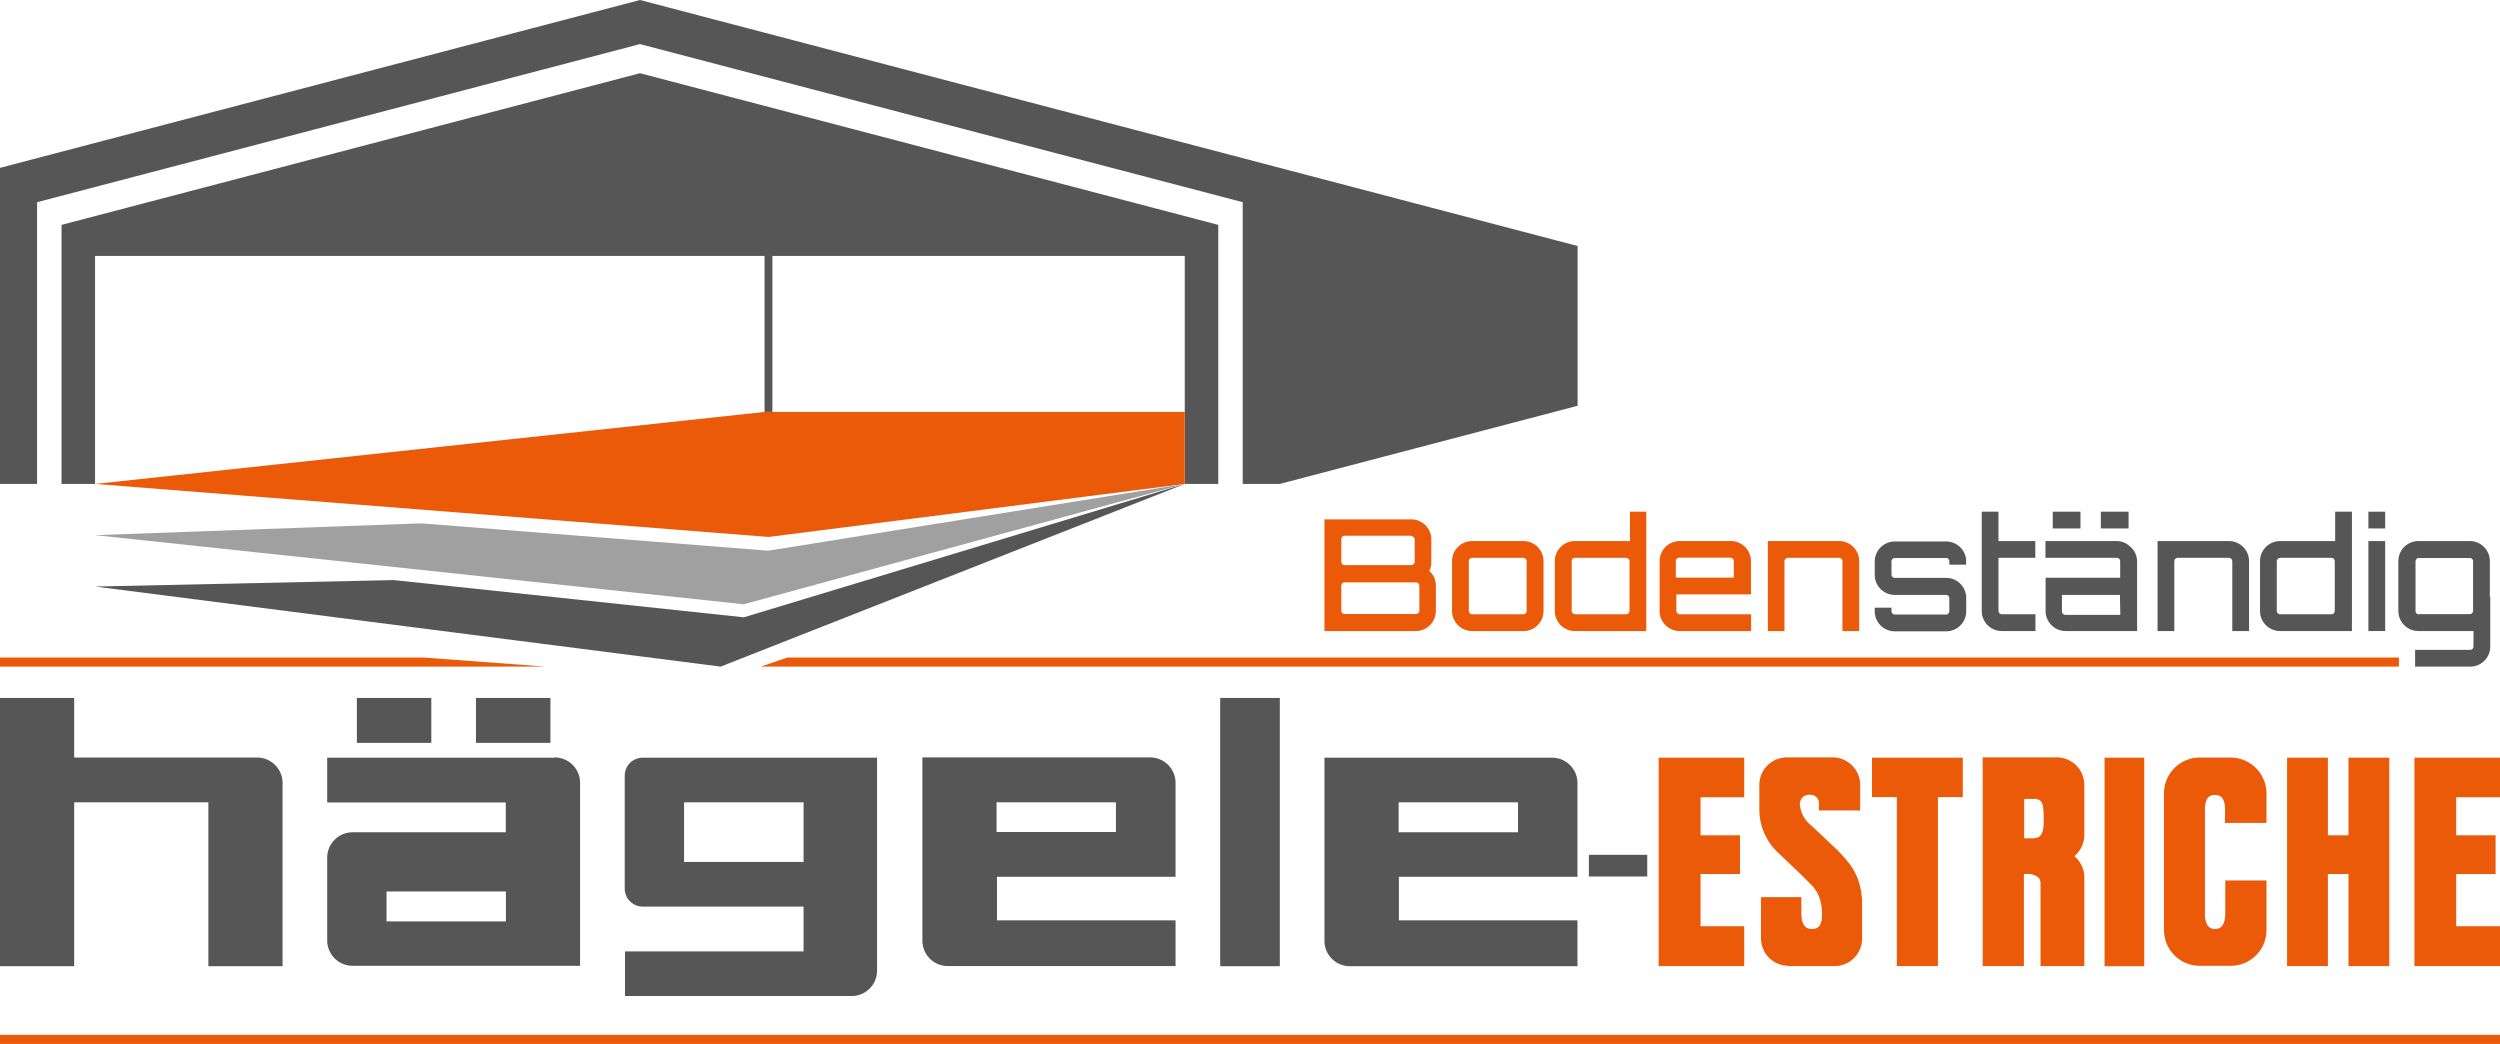
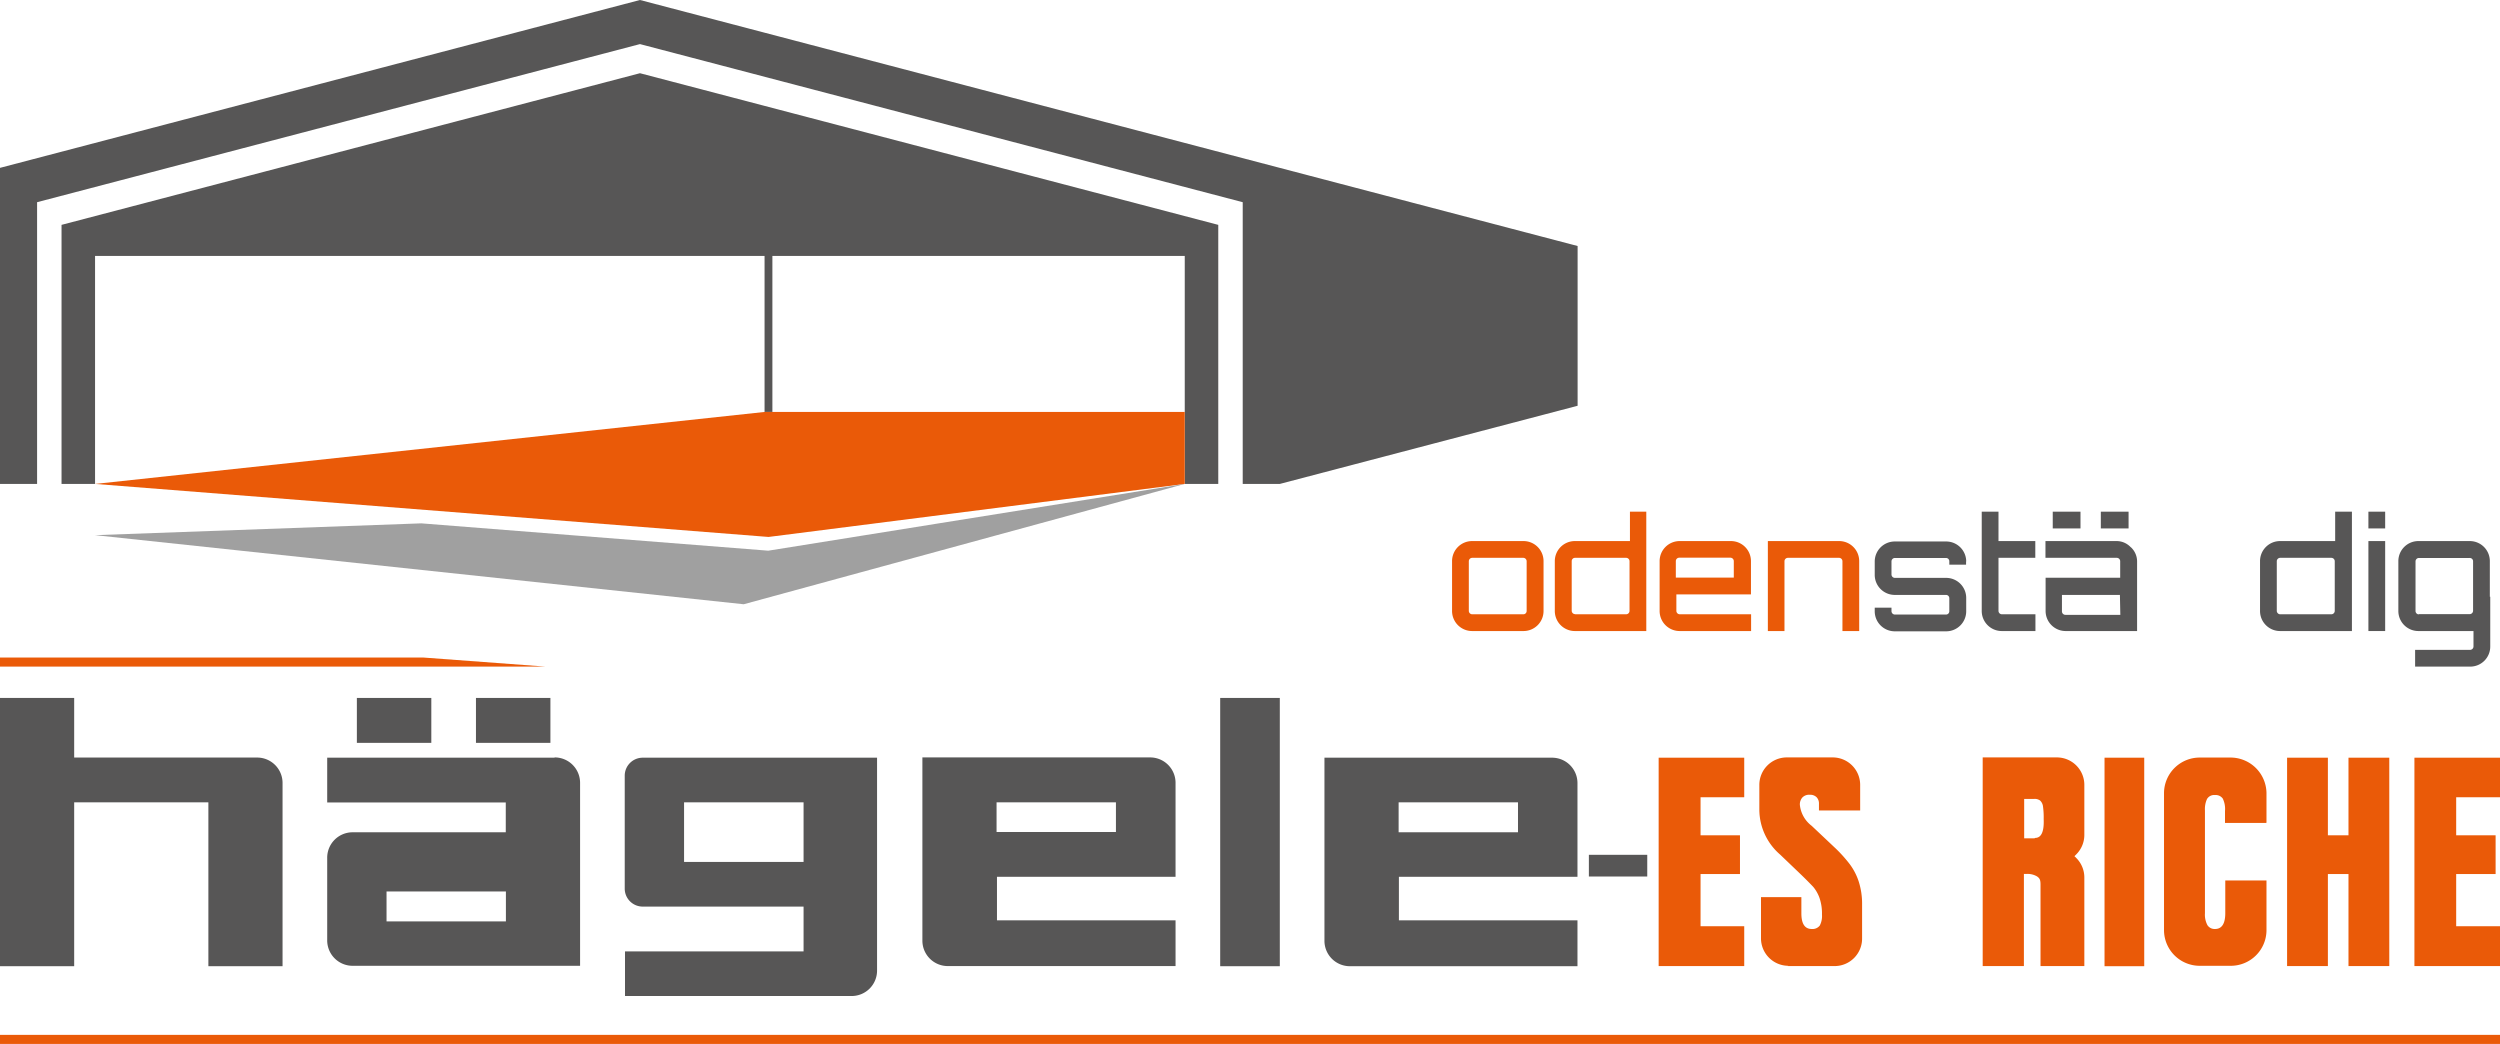
<svg xmlns="http://www.w3.org/2000/svg" id="Ebene_1" data-name="Ebene 1" width="182" height="76" viewBox="0 0 182 76">
  <defs>
    <style>
      .cls-1 {
        fill: #575656;
      }

      .cls-2 {
        fill: #ea5a08;
      }

      .cls-3 {
        fill: #a0a0a0;
      }
    </style>
  </defs>
  <title>logo-haegele-estriche</title>
  <g>
    <path class="cls-1" d="M181.29,43.44v3.62a1.46,1.46,0,0,1-1.47,1.47h-4V47.31h4a.25.25,0,0,0,.25-.25V45.94h-4a1.46,1.46,0,0,1-1.47-1.47V40.86a1.46,1.46,0,0,1,1.47-1.47h3.72a1.46,1.46,0,0,1,1.47,1.47v2.58m-5.19,1.27h3.72a.25.25,0,0,0,.25-.25V40.86a.24.24,0,0,0-.07-.17.24.24,0,0,0-.18-.07H176.1a.25.25,0,0,0-.25.25v3.61a.25.25,0,0,0,.25.25Z" />
    <g>
      <rect class="cls-2" y="75.34" width="182" height="0.66" />
      <polyline class="cls-1" points="46.59 0 0 12.22 0 35.23 2.7 35.23 2.7 14.72 46.59 3.21 90.47 14.72 90.47 35.23 93.17 35.23 114.85 29.54 114.85 17.91 46.59 0" />
    </g>
    <polyline class="cls-1" points="46.59 5.33 4.48 16.37 4.48 35.23 6.92 35.23 6.92 18.63 55.66 18.63 55.66 29.99 56.23 29.99 56.23 18.63 86.25 18.63 86.25 35.23 88.69 35.23 88.69 16.37 46.59 5.33" />
    <polyline class="cls-2" points="55.95 39.09 86.25 35.23 86.25 29.99 55.66 29.99 6.92 35.23 55.95 39.09" />
    <polyline class="cls-3" points="55.93 40.09 30.67 38.1 6.92 38.96 54.14 43.99 86.25 35.23 55.93 40.09" />
-     <polyline class="cls-1" points="28.67 42.23 6.92 42.7 52.46 48.53 86.25 35.23 54.15 44.94 28.67 42.23" />
-     <path class="cls-2" d="M104.05,41.57a1.38,1.38,0,0,1,.48,1.08v1.82a1.46,1.46,0,0,1-1.46,1.47H96.42V37.81h6.31a1.46,1.46,0,0,1,1.47,1.47v1.66a1.49,1.49,0,0,1-.15.63M102.74,39H97.89a.24.24,0,0,0-.17.07.24.24,0,0,0-.07.17v1.66a.24.24,0,0,0,.07.17.24.24,0,0,0,.17.07h4.85a.25.25,0,0,0,.25-.25V39.28a.25.25,0,0,0-.25-.25Zm.59,5.44V42.65a.25.25,0,0,0-.25-.25H97.89a.24.24,0,0,0-.17.07.24.24,0,0,0-.07.17v1.82a.24.24,0,0,0,.07.17.24.24,0,0,0,.17.07h5.19a.25.25,0,0,0,.25-.25Z" />
    <path class="cls-2" d="M107.18,39.39h3.72a1.46,1.46,0,0,1,1.47,1.47v3.61a1.46,1.46,0,0,1-1.47,1.47h-3.72a1.46,1.46,0,0,1-1.47-1.47V40.86a1.46,1.46,0,0,1,1.47-1.47m3.72,1.22h-3.72a.25.25,0,0,0-.25.25v3.61a.25.25,0,0,0,.25.25h3.72a.24.24,0,0,0,.17-.07.24.24,0,0,0,.07-.17V40.86a.25.25,0,0,0-.25-.25Z" />
    <path class="cls-2" d="M118.63,37.25h1.22v8.69h-5.19a1.46,1.46,0,0,1-1.47-1.47V40.86a1.46,1.46,0,0,1,1.47-1.47h4V37.25m-4,7.47h3.72a.25.25,0,0,0,.25-.25V40.86a.25.25,0,0,0-.25-.25h-3.72a.24.24,0,0,0-.17.07.24.24,0,0,0-.07.17v3.61a.25.25,0,0,0,.25.25Z" />
    <path class="cls-2" d="M126,39.39a1.46,1.46,0,0,1,1.47,1.47v2.41h-5.43v1.2a.25.25,0,0,0,.25.25h5.19v1.22h-5.19a1.46,1.46,0,0,1-1.47-1.47V40.86a1.46,1.46,0,0,1,1.47-1.47H126m-4,2.66h4.22v-1.2a.25.25,0,0,0-.25-.25h-3.72a.25.25,0,0,0-.25.25Z" />
    <path class="cls-2" d="M133.88,39.39a1.46,1.46,0,0,1,1.47,1.47v5.08h-1.22V40.86a.25.25,0,0,0-.25-.25h-3.72a.25.25,0,0,0-.25.25v5.08H128.7V39.39h5.19" />
    <path class="cls-1" d="M143.13,40.86v.25h-1.22v-.25a.24.24,0,0,0-.07-.17.24.24,0,0,0-.17-.07h-3.72a.25.25,0,0,0-.25.25v.95a.25.25,0,0,0,.25.25h3.72a1.46,1.46,0,0,1,1.47,1.47v.95a1.46,1.46,0,0,1-1.47,1.47h-3.72a1.46,1.46,0,0,1-1.47-1.47v-.25h1.22v.25a.25.25,0,0,0,.25.25h3.72a.24.24,0,0,0,.17-.07.24.24,0,0,0,.07-.17v-.95a.24.24,0,0,0-.07-.17.24.24,0,0,0-.17-.07h-3.72a1.46,1.46,0,0,1-1.47-1.47v-.95a1.46,1.46,0,0,1,1.47-1.47h3.72a1.46,1.46,0,0,1,1.47,1.47" />
    <path class="cls-1" d="M148.17,40.61h-2.68v3.86a.25.25,0,0,0,.25.25h2.44v1.22h-2.44a1.46,1.46,0,0,1-1.47-1.47V37.25h1.22v2.14h2.68v1.22" />
-     <path class="cls-1" d="M162.26,39.39a1.46,1.46,0,0,1,1.47,1.47v5.08h-1.22V40.86a.25.25,0,0,0-.25-.25h-3.72a.25.25,0,0,0-.25.25v5.08h-1.22V39.39h5.19" />
    <path class="cls-1" d="M170,37.25h1.22v8.69H166a1.46,1.46,0,0,1-1.47-1.47V40.86A1.46,1.46,0,0,1,166,39.39h4V37.25m-4,7.47h3.72a.25.25,0,0,0,.25-.25V40.86a.25.25,0,0,0-.25-.25H166a.25.25,0,0,0-.25.25v3.61a.24.24,0,0,0,.07.17A.24.24,0,0,0,166,44.72Z" />
    <path class="cls-1" d="M172.42,37.25h1.22v1.22h-1.22Zm1.22,8.69h-1.22V39.39h1.22Z" />
    <path class="cls-1" d="M155.1,39.82a1.41,1.41,0,0,0-1-.43h-5.19v1.22h5.19a.25.25,0,0,1,.25.25v1.2h-5.43v2.41a1.46,1.46,0,0,0,1.47,1.47h5.19V40.86a1.41,1.41,0,0,0-.43-1m-.79,4.9h-4a.25.25,0,0,1-.25-.25v-1.2h4.22Z" />
    <rect class="cls-1" x="152.94" y="37.25" width="2.02" height="1.22" />
    <rect class="cls-1" x="149.44" y="37.25" width="2.02" height="1.22" />
    <path class="cls-1" d="M46.79,55.16a1.31,1.31,0,0,0-1.31,1.31v8.22A1.31,1.31,0,0,0,46.79,66H58.5v3.26h-13v3.25H62a1.85,1.85,0,0,0,1.85-1.86V55.16H46.79M58.5,62.75H49.8V58.41h8.7Z" />
    <path class="cls-1" d="M96.42,55.16V68.48a1.85,1.85,0,0,0,1.85,1.86h16.57V67h-13V63.83h13V57A1.85,1.85,0,0,0,113,55.16H96.42m14.09,5.43h-8.69V58.41h8.69Z" />
    <rect class="cls-1" x="88.83" y="50.81" width="4.34" height="19.53" />
    <path class="cls-1" d="M5.4,55.16V50.81H0V70.34H5.4V58.41h9.77V70.34h5.4V57a1.85,1.85,0,0,0-1.85-1.85H5.4" />
    <rect class="cls-1" x="25.98" y="50.81" width="5.42" height="3.27" />
    <rect class="cls-1" x="34.65" y="50.81" width="5.42" height="3.27" />
    <path class="cls-1" d="M40.37,55.16H23.82v3.26h13v2.17H25.67a1.85,1.85,0,0,0-1.85,1.86v6a1.85,1.85,0,0,0,1.85,1.86H42.23V57a1.85,1.85,0,0,0-1.85-1.86M36.83,67.08H28.14V64.9h8.69Z" />
    <path class="cls-1" d="M67.15,55.16V68.48A1.85,1.85,0,0,0,69,70.33H85.58V67h-13V63.83h13V57a1.85,1.85,0,0,0-1.85-1.86H67.15m14.09,5.43H72.55V58.41h8.69Z" />
    <rect class="cls-2" x="153.21" y="55.16" width="2.89" height="15.18" />
    <polyline class="cls-2" points="170.97 70.03 170.97 70.33 173.94 70.33 173.94 55.16 170.97 55.16 170.97 60.81 169.47 60.81 169.47 55.16 166.5 55.16 166.5 70.33 169.47 70.33 169.47 63.63 170.97 63.63 170.97 70.03" />
    <polyline class="cls-2" points="123.8 58.28 123.8 58.04 126.98 58.04 126.98 55.16 120.75 55.16 120.75 70.33 126.98 70.33 126.98 67.43 123.8 67.43 123.8 63.63 126.67 63.63 126.67 60.81 123.8 60.81 123.8 58.28" />
-     <polyline class="cls-2" points="138.09 70.03 138.09 70.33 141.08 70.33 141.08 58.03 142.89 58.03 142.89 55.16 136.28 55.16 136.28 58.03 138.09 58.03 138.09 70.03" />
    <path class="cls-2" d="M148.59,70.33h3.15V63.87a2,2,0,0,0-.56-1.38l-.16-.16.16-.16a2,2,0,0,0,.56-1.38V57.14a2,2,0,0,0-2-2h-5.4V70.33h3V63.62h.25a1.36,1.36,0,0,1,.7.18c.21.14.26.27.26.6v5.93m-.44-9.3h-.75V58.16h.74a.66.66,0,0,1,.42.12.7.7,0,0,1,.21.43,5.76,5.76,0,0,1,.05.91C148.82,60.56,148.6,61,148.16,61Z" />
    <path class="cls-2" d="M130.13,70.33h3.43a2,2,0,0,0,2-2V65.87a5.3,5.3,0,0,0-.25-1.71,4.4,4.4,0,0,0-.65-1.25,10.16,10.16,0,0,0-1-1.12l-1.77-1.67a2.19,2.19,0,0,1-.86-1.53.76.76,0,0,1,.18-.53.68.68,0,0,1,.55-.2.65.65,0,0,1,.49.18.66.66,0,0,1,.17.48V59h3V57.14a2,2,0,0,0-2-2h-3.34a2,2,0,0,0-2,2V59a4.35,4.35,0,0,0,1.52,3.22L131,63.56c.47.45.8.79,1,1a2.66,2.66,0,0,1,.46.81,3.5,3.5,0,0,1,.18,1.21,1.49,1.49,0,0,1-.16.8.67.67,0,0,1-.59.25c-.5,0-.75-.38-.75-1.14V65.31h-2.94v3a2,2,0,0,0,2,2" />
    <path class="cls-2" d="M165,59.88V57.73a2.62,2.62,0,0,0-2.65-2.58h-2.19a2.6,2.6,0,0,0-2.62,2.58v10a2.6,2.6,0,0,0,2.62,2.58h2.22A2.6,2.6,0,0,0,165,67.76V64.1h-3v2.38c0,.76-.25,1.15-.74,1.15a.62.62,0,0,1-.56-.28,1.64,1.64,0,0,1-.18-.87V59a1.75,1.75,0,0,1,.15-.83.6.6,0,0,1,.58-.29.63.63,0,0,1,.57.26,1.74,1.74,0,0,1,.16.9v.87h3" />
    <polyline class="cls-2" points="178.81 58.28 178.81 58.04 182 58.04 182 55.16 175.77 55.16 175.77 70.33 182 70.33 182 67.43 178.81 67.43 178.81 63.63 181.68 63.63 181.68 60.81 178.81 60.81 178.81 58.28" />
    <rect class="cls-1" x="115.67" y="62.23" width="4.25" height="1.58" />
    <polyline class="cls-2" points="0 47.87 0 48.53 39.73 48.53 30.84 47.87 0 47.87" />
-     <polyline class="cls-2" points="57.31 47.87 55.38 48.53 174.64 48.53 174.64 47.87 57.31 47.87" />
  </g>
</svg>